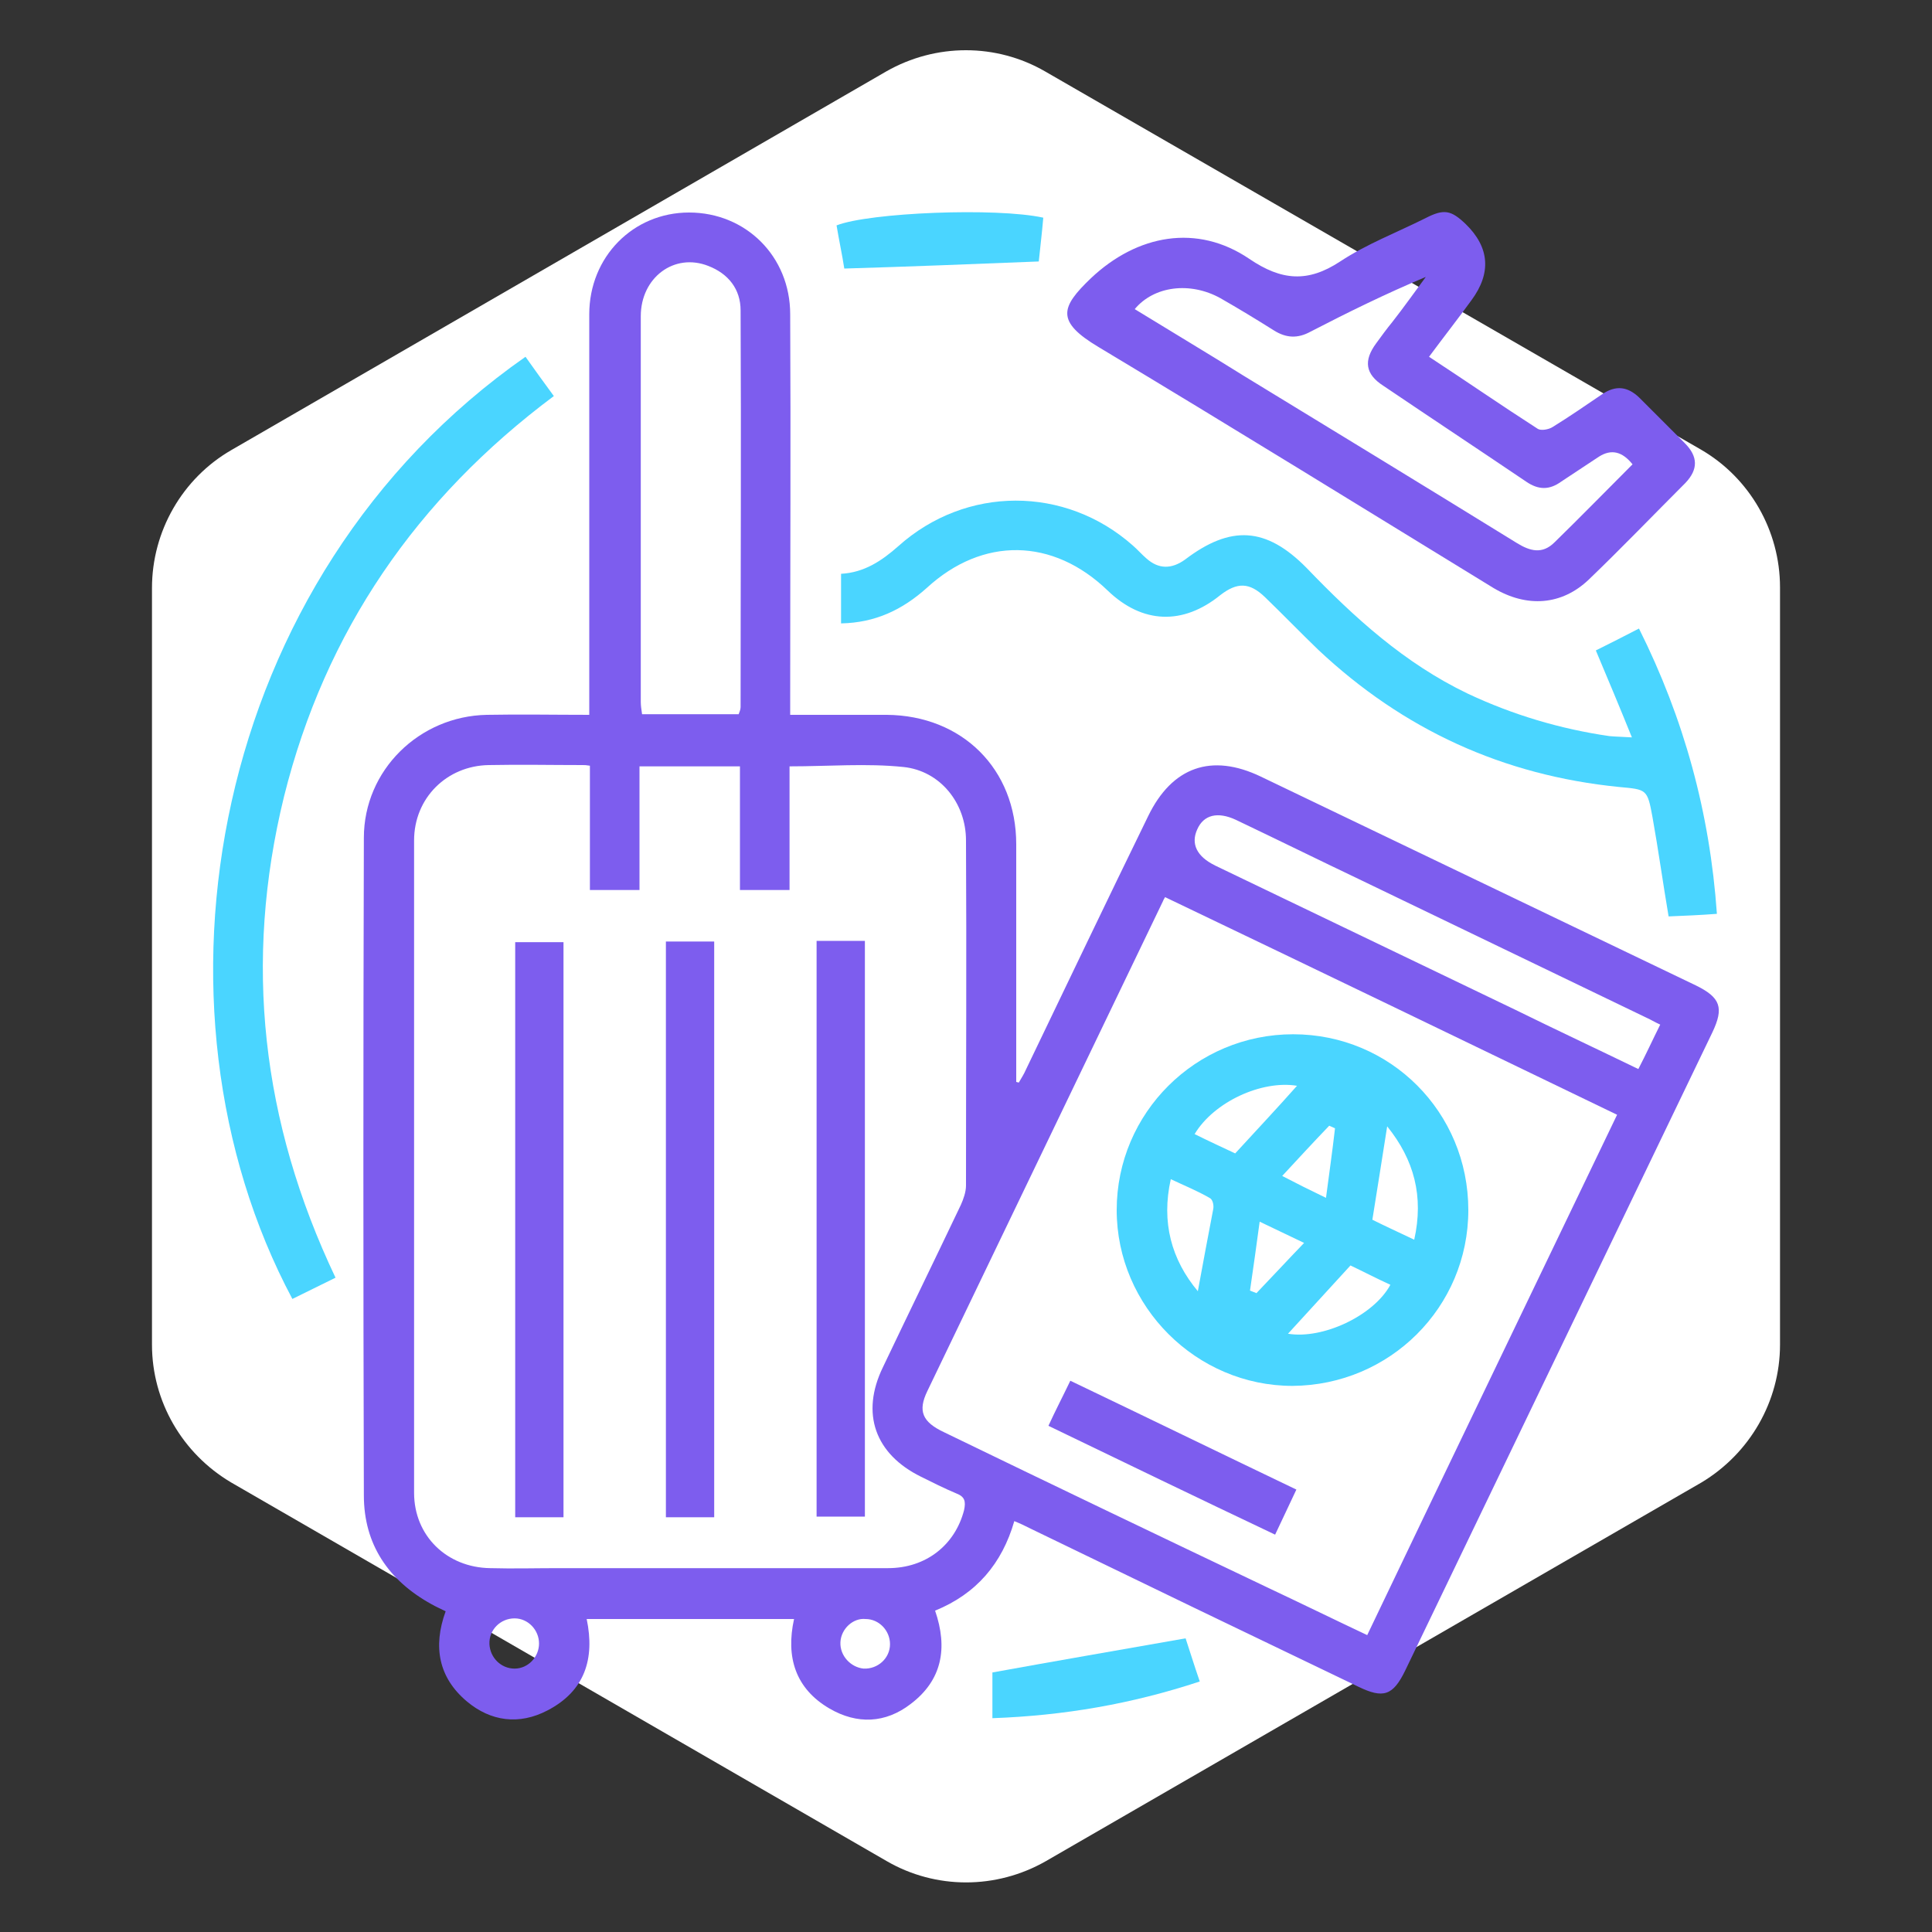
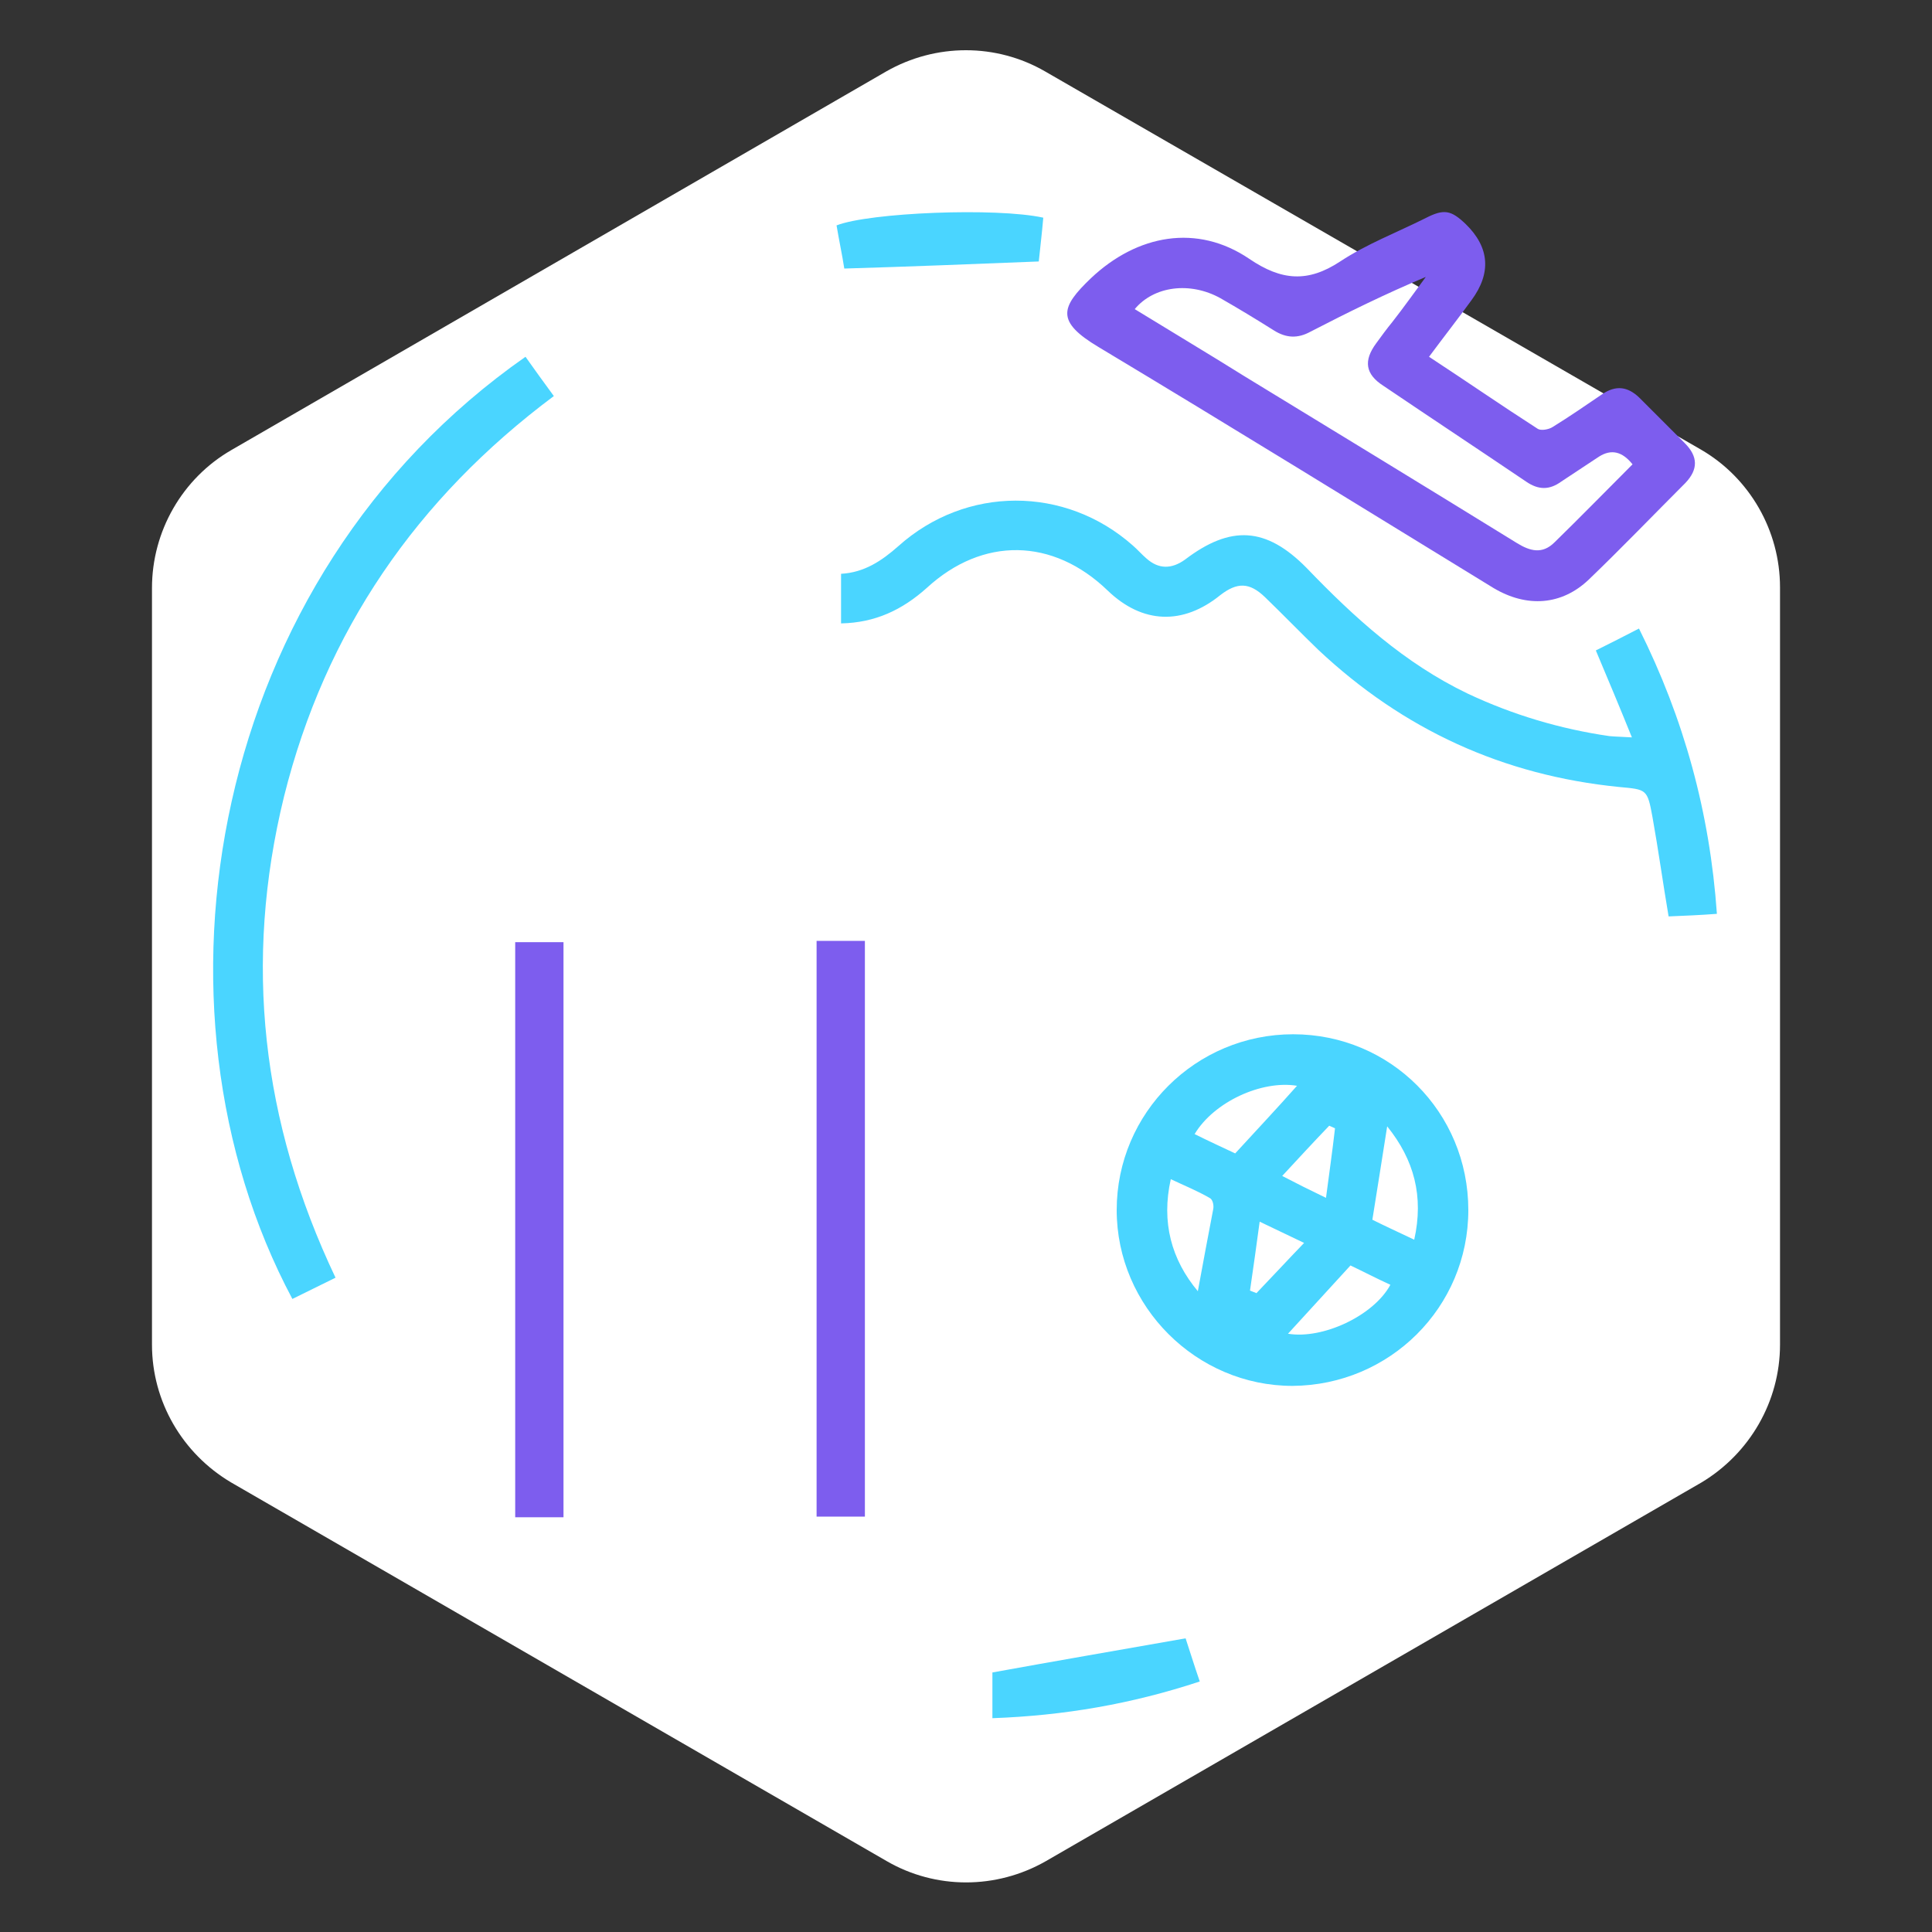
<svg xmlns="http://www.w3.org/2000/svg" version="1.1" id="Layer_1" x="0px" y="0px" viewBox="0 0 300 300" style="enable-background:new 0 0 300 300;" xml:space="preserve">
  <rect x="0" y="0" width="300" height="300" fill="#333333" stroke="none" />
  <style type="text/css">
	.st0{fill:#FFFFFF;}
	.st1{fill:#7D5DEE;}
	.st2{fill:#4AD5FF;}
</style>
  <path class="st0" d="M276.4,208.8V91.2c0-8.8-4.7-17-12.3-21.4L162.3,11.1c-7.6-4.4-17-4.4-24.7,0L35.9,69.9  c-7.6,4.4-12.3,12.6-12.3,21.4v117.5c0,8.8,4.7,16.9,12.3,21.4l101.8,58.8c7.6,4.4,17,4.4,24.7,0l101.8-58.8  C271.7,225.7,276.4,217.6,276.4,208.8L276.4,208.8z" />
-   <path class="st1" d="M122.7,111c5.2,0,10.1,0,15,0c11.7,0.1,20.1,8.4,20.1,20.1c0,11.5,0,23.1,0,34.6v2.3c0.1,0,0.3,0.1,0.4,0.1  c0.4-0.7,0.8-1.3,1.1-2c6.3-13.1,12.6-26.3,19-39.4c3.7-7.6,9.8-9.8,17.5-6.1c22.5,10.8,45,21.6,67.5,32.4c3.9,1.9,4.4,3.5,2.6,7.3  c-15.9,33-31.8,66.1-47.7,99.1c-1.9,3.9-3.4,4.4-7.3,2.5c-16.9-8.1-33.9-16.3-50.8-24.5c-0.8-0.4-1.6-0.8-2.6-1.2  c-1.9,6.6-5.9,11.3-12.3,13.9c2,5.8,1.1,10.8-3.8,14.5c-3.9,3-8.3,3.2-12.6,0.7c-5.3-3.1-6.8-8-5.5-13.9H91.1  c1.3,6.2-0.3,11.2-6.1,14.2c-4.4,2.3-8.8,1.7-12.5-1.4c-4.4-3.7-5.3-8.5-3.3-14c-0.8-0.4-1.5-0.7-2.2-1.1  c-6.7-3.7-10.5-9.3-10.5-16.9c-0.1-34-0.1-68.1,0-102.1c0-10.5,8.6-18.9,19.1-19.1c5.2-0.1,10.4,0,15.9,0c0-1.1,0-2,0-3  c0-19.7,0-39.5,0-59.2c0-8.9,6.8-15.8,15.5-15.8c8.8,0,15.7,6.8,15.7,15.8c0.1,19.7,0,39.3,0,59C122.7,108.8,122.7,109.7,122.7,111  L122.7,111z M91.6,118.9c-0.6-0.1-0.8-0.1-1.1-0.1c-4.9,0-9.7-0.1-14.6,0c-6.5,0.1-11.6,5.1-11.6,11.7c0,33.8,0,67.5,0,101.3  c0,6.7,5.1,11.6,11.8,11.7c3.6,0.1,7.1,0,10.7,0c17,0,34.1,0,51.1,0c5.9,0,10.4-3.6,11.8-9c0.3-1.4,0.1-2.1-1.2-2.6  c-1.9-0.8-3.7-1.7-5.5-2.6c-7.1-3.5-9.4-9.8-5.9-17c4-8.4,8.1-16.8,12.1-25.2c0.4-0.9,0.8-2,0.8-3c0-17.9,0.1-35.7,0-53.6  c0-5.8-4-10.8-9.7-11.4c-5.8-0.6-11.6-0.1-17.7-0.1v19.2h-7.7v-19.2H99.3v19.2h-7.7L91.6,118.9L91.6,118.9z M251.1,173.1  c-23.6-11.4-46.8-22.6-70.2-33.8c0,0.1-0.2,0.3-0.3,0.6c-12.2,25.4-24.4,50.7-36.6,76.1c-1.5,3.1-0.8,4.8,2.6,6.4  c16.7,8.1,33.4,16.1,50.2,24.1c5.1,2.4,10.2,4.9,15.5,7.4C225.2,226.9,238.1,200.2,251.1,173.1L251.1,173.1z M114.7,110.9  c0.1-0.3,0.3-0.7,0.3-1.1c0-20.5,0.1-41.1,0-61.6c0-3.3-1.9-5.7-5-6.9c-5.3-2.1-10.5,1.8-10.5,7.8c0,20,0,39.9,0,59.9  c0,0.6,0.1,1.2,0.2,1.9L114.7,110.9L114.7,110.9z M257.8,159.1c-0.9-0.4-1.5-0.8-2.2-1.1c-14.7-7.1-29.5-14.2-44.2-21.3  c-6.5-3.1-13-6.3-19.5-9.4c-2.8-1.3-5-0.8-6,1.5c-1,2.2-0.1,4.2,2.8,5.6c0.1,0.1,0.3,0.1,0.4,0.2c15.4,7.4,30.8,14.8,46.2,22.2  c6.3,3.1,12.7,6.1,19.1,9.2C255.6,163.7,256.6,161.5,257.8,159.1L257.8,159.1z M83.7,255.2c0-2.1-1.7-3.9-3.8-3.9  c-2.2,0-4,1.8-3.9,4c0.1,2.1,1.8,3.8,3.9,3.8C82,259.1,83.7,257.3,83.7,255.2z M130.5,255c-0.1,2.1,1.6,3.9,3.6,4.1  c2.2,0.1,4.1-1.6,4.1-3.8c0-2.1-1.7-3.9-3.8-3.9C132.5,251.2,130.6,252.9,130.5,255L130.5,255z" />
  <path class="st1" d="M221.9,55.4c5.8,3.8,11.3,7.6,16.9,11.2c0.5,0.3,1.7,0.1,2.3-0.3c2.6-1.6,5.2-3.4,7.7-5.1  c2.1-1.4,3.9-1.2,5.7,0.5c2.3,2.3,4.7,4.7,7.1,7.1c2.1,2.1,2.1,4.1,0.1,6.2c-5,5-9.9,10.1-15,15c-4.2,4-9.6,4.4-14.8,1.3  c-20.4-12.5-40.8-25.1-61.3-37.4c-6.7-4-5.9-6.2-1.2-10.7c7.2-6.8,16.5-8.5,24.6-3c5,3.4,9.1,3.7,14.1,0.4c4.1-2.7,8.8-4.5,13.2-6.7  c2.9-1.5,4-1.3,6.3,0.9c3.7,3.6,4,7.6,0.9,11.8C226.4,49.5,224.2,52.3,221.9,55.4L221.9,55.4z M253.5,72.1c-1.6-2-3.3-2.4-5.2-1.2  c-2,1.3-3.9,2.6-5.9,3.9c-1.8,1.3-3.5,1.3-5.4,0c-7.4-5-14.8-9.9-22.2-14.9c-2.8-1.8-3.1-3.9-1.1-6.6c0.8-1.1,1.6-2.2,2.5-3.3  c1.8-2.3,3.5-4.7,5.2-7c-6.2,2.6-12.1,5.5-17.9,8.5c-2,1.1-3.8,1-5.7-0.2c-2.7-1.7-5.5-3.4-8.3-5c-4.7-2.6-10.3-1.9-13.3,1.7  c5.7,3.5,11.4,6.9,17,10.4c14.1,8.6,28.2,17.2,42.3,25.9c2.1,1.3,4,1.8,5.9-0.1C245.4,80.3,249.4,76.2,253.5,72.1L253.5,72.1z" />
  <path class="st2" d="M253.4,114.5c-1.9-4.7-3.7-9-5.6-13.5c2.2-1.1,4.4-2.2,6.7-3.4c7,14,11,28.6,12.1,44.3  c-2.6,0.2-5.1,0.3-7.5,0.4c-0.9-5.3-1.6-10.4-2.5-15.4c-0.8-4.4-0.9-4.3-5.2-4.7c-18-1.8-33.5-8.9-46.7-21.3  c-2.8-2.7-5.5-5.5-8.3-8.2c-2.4-2.3-4.3-2.3-6.9-0.3c-5.8,4.7-12.1,4.5-17.5-0.7c-8.5-8.2-19.4-8.4-28.1-0.4  c-3.8,3.4-8,5.4-13.3,5.5v-7.7c3.6-0.2,6.3-2,8.9-4.3c10.5-9.4,25.9-9.4,36.4-0.1c0.7,0.6,1.4,1.4,2.1,2c1.9,1.7,3.9,1.7,6,0.2  c7.1-5.4,12.6-5.1,18.9,1.3c7.4,7.7,15.2,14.8,25,19.5c7,3.3,14.4,5.5,22,6.6C250.9,114.4,251.9,114.4,253.4,114.5L253.4,114.5z" />
  <path class="st2" d="M52.1,198.4c-2.4,1.2-4.5,2.2-6.7,3.3C21.2,156.3,32.4,89.8,81.6,55.4c1.4,2,2.8,3.9,4.4,6.1  C64.7,77.4,50.5,98,44.1,123.7C37.8,149.4,40.6,174.2,52.1,198.4L52.1,198.4z" />
  <path class="st2" d="M186.3,261.1c-10.6,3.5-21.1,5.3-32.2,5.7v-7.1c9.9-1.8,19.8-3.5,30-5.3C184.7,256.2,185.4,258.5,186.3,261.1  L186.3,261.1z" />
  <path class="st2" d="M131.1,41.7c-0.3-2-0.8-4.3-1.2-6.7c5.1-2,24.8-2.8,32.1-1.2c-0.2,2.4-0.5,4.8-0.7,6.8  C151.2,41,141.3,41.4,131.1,41.7L131.1,41.7z" />
  <path class="st1" d="M126.8,146.1h7.5v89.4h-7.5V146.1z" />
-   <path class="st1" d="M110.9,235.6h-7.5v-89.4h7.5V235.6z" />
  <path class="st1" d="M87.5,235.6H80v-89.3h7.5V235.6L87.5,235.6z" />
  <path class="st2" d="M200.8,160.6c15.1,0,27.2,12.1,27.2,27.3c0,15.1-12.2,27.2-27.3,27.3c-14.9,0-27.3-12.3-27.3-27.3  C173.4,172.8,185.7,160.6,200.8,160.6L200.8,160.6z M200,207.1c5.4,0.9,13.3-2.8,15.9-7.6c-2.2-1-4.3-2.1-6.2-3  C206.4,200.1,203.2,203.6,200,207.1L200,207.1z M186,200.5c0.8-4.4,1.6-8.6,2.4-12.8c0.1-0.6-0.1-1.5-0.6-1.7  c-1.9-1.1-3.9-1.9-6-2.9C180.3,189.8,181.9,195.6,186,200.5L186,200.5z M215.4,174.9c-0.8,5-1.5,9.6-2.3,14.5c2,1,4.2,2,6.5,3.1  C221.1,185.8,219.6,180.1,215.4,174.9L215.4,174.9z M201.4,168.6c-5.5-0.9-12.9,2.5-15.9,7.5c2.2,1.1,4.4,2.1,6.3,3  C195.1,175.5,198.3,172.1,201.4,168.6L201.4,168.6z M194.1,200.4c0.3,0.1,0.7,0.3,1,0.4c2.4-2.5,4.8-5.1,7.4-7.8  c-2.5-1.2-4.4-2.1-6.9-3.3C195.1,193.5,194.6,196.9,194.1,200.4L194.1,200.4z M205.9,186c0.5-3.8,1-7.3,1.4-10.8l-0.9-0.4  c-2.4,2.5-4.8,5.1-7.3,7.8C201.4,183.8,203.2,184.7,205.9,186L205.9,186z" />
-   <path class="st1" d="M162.8,221.4c1.1-2.4,2.2-4.5,3.4-7c11.7,5.6,23.2,11.2,35.1,16.9c-1.1,2.3-2.1,4.5-3.3,7  C186.2,232.7,174.6,227.1,162.8,221.4L162.8,221.4z" />
</svg>